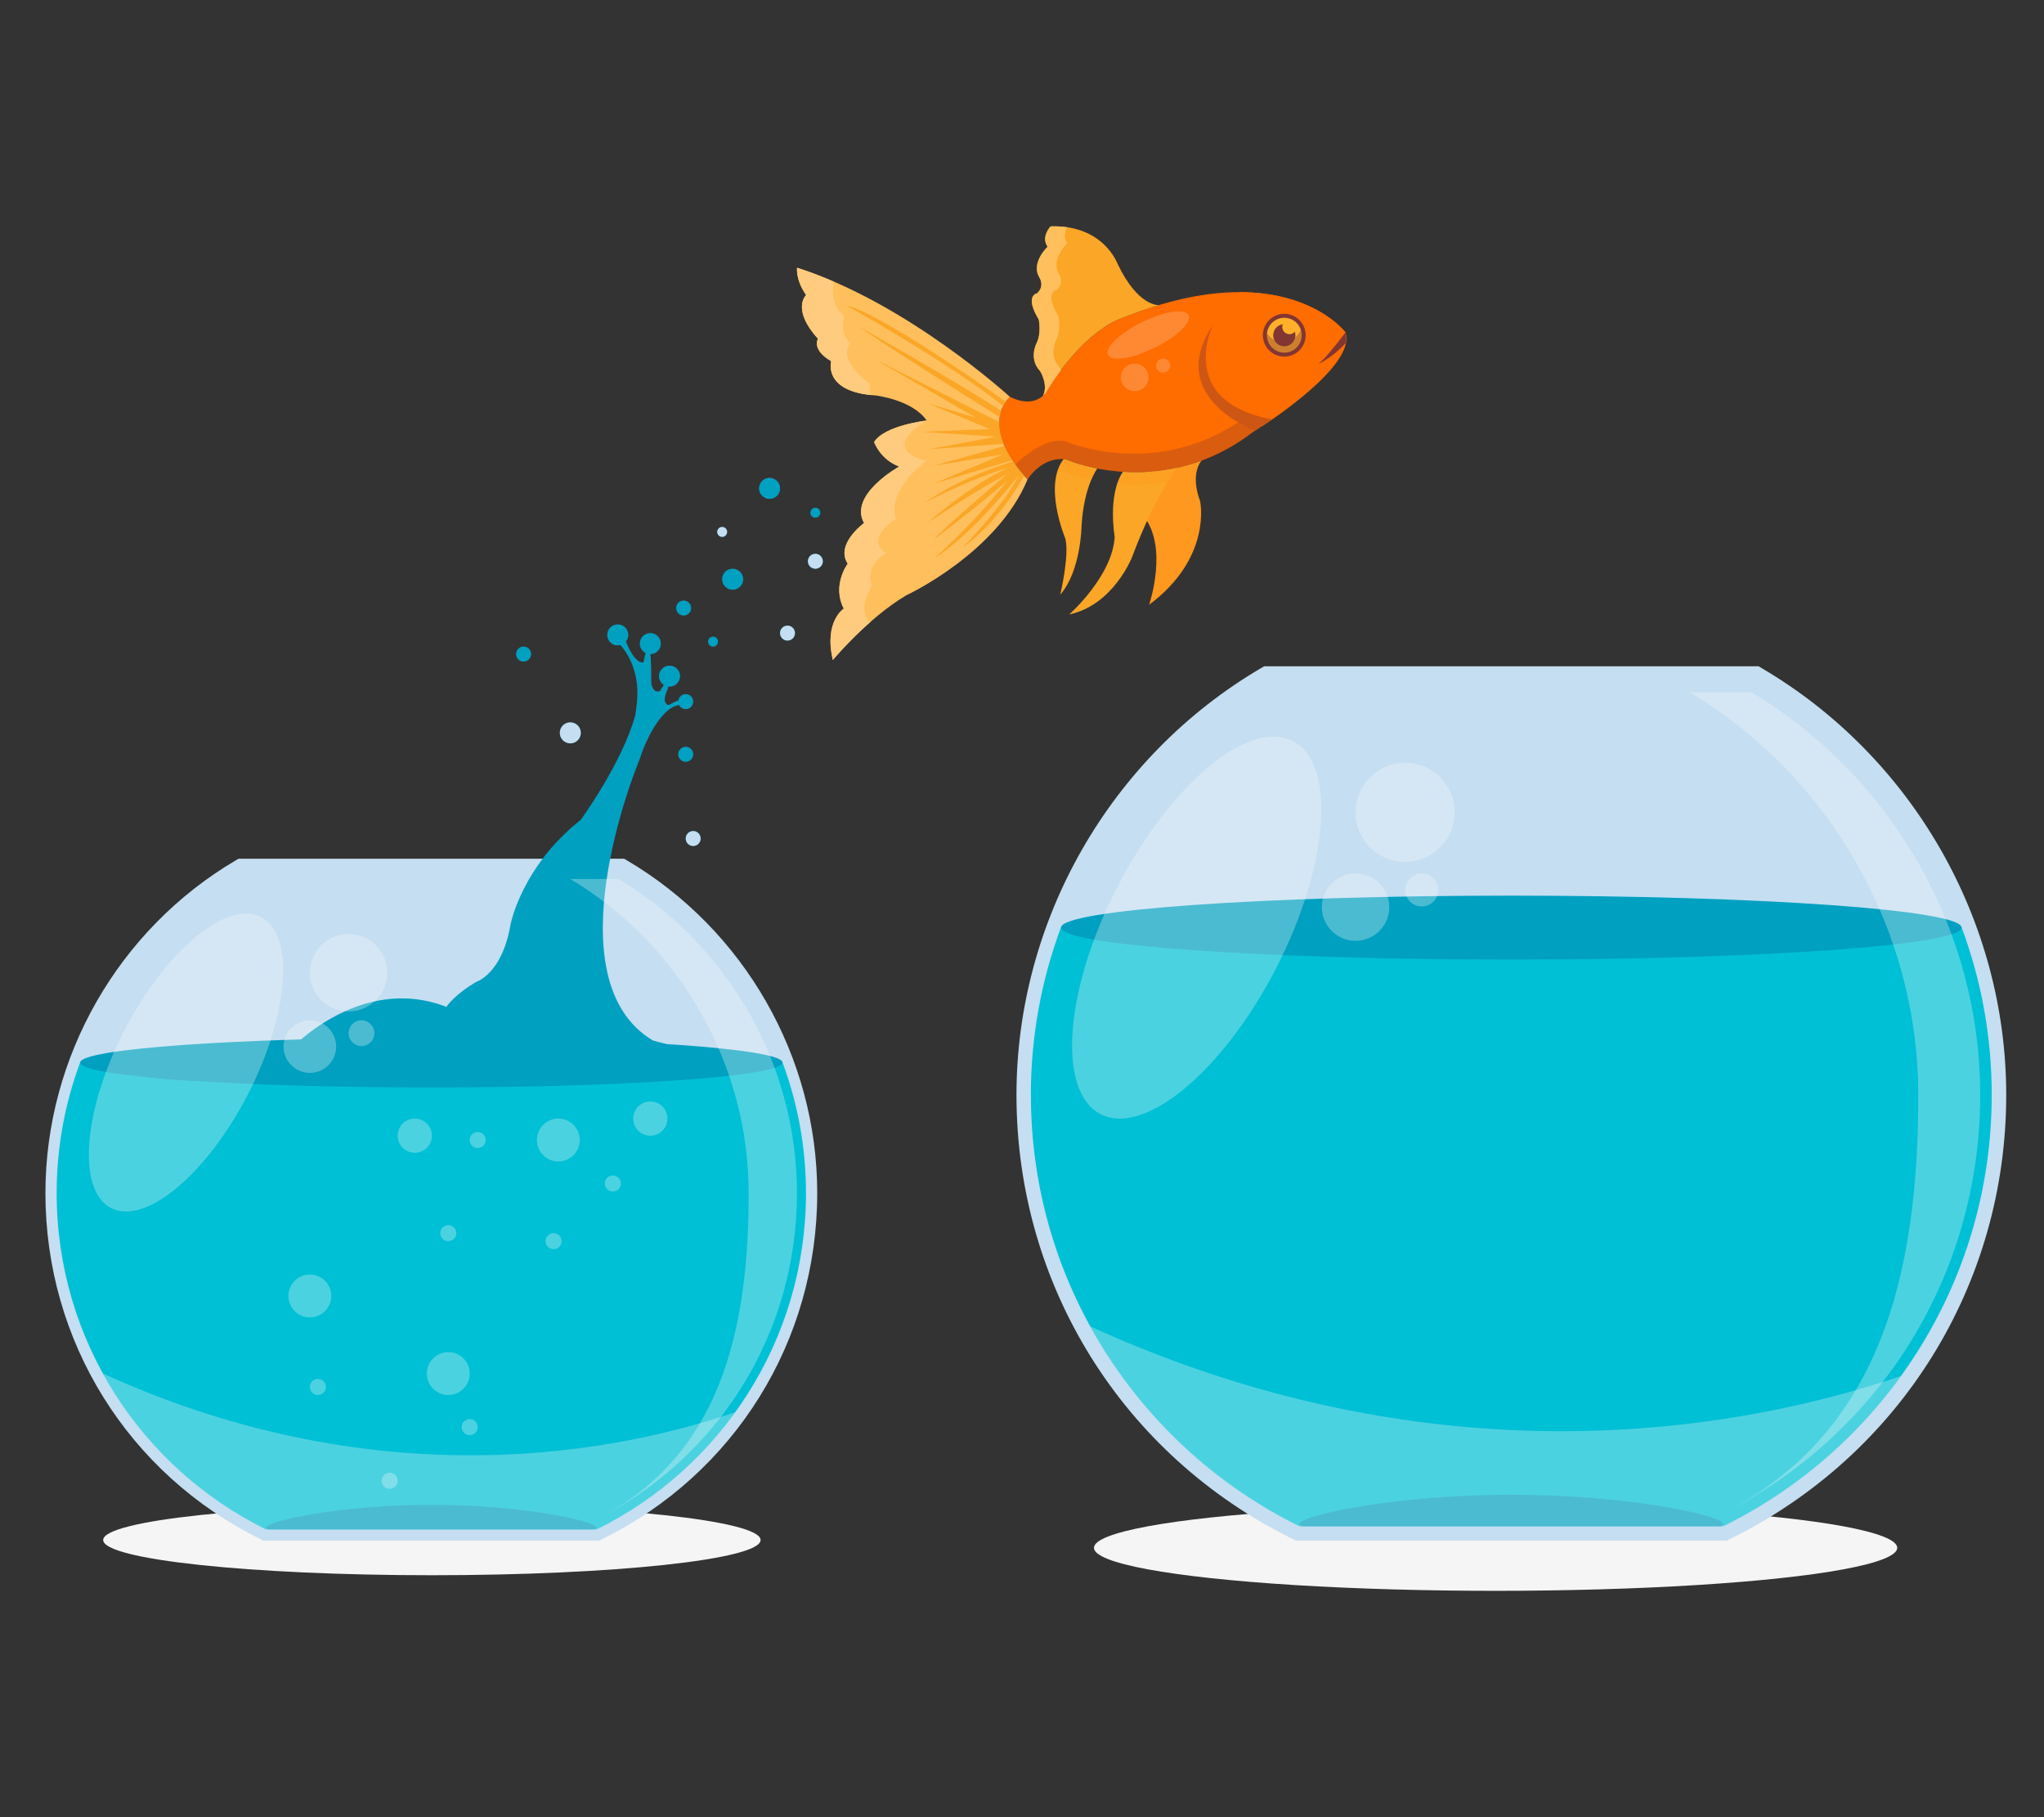
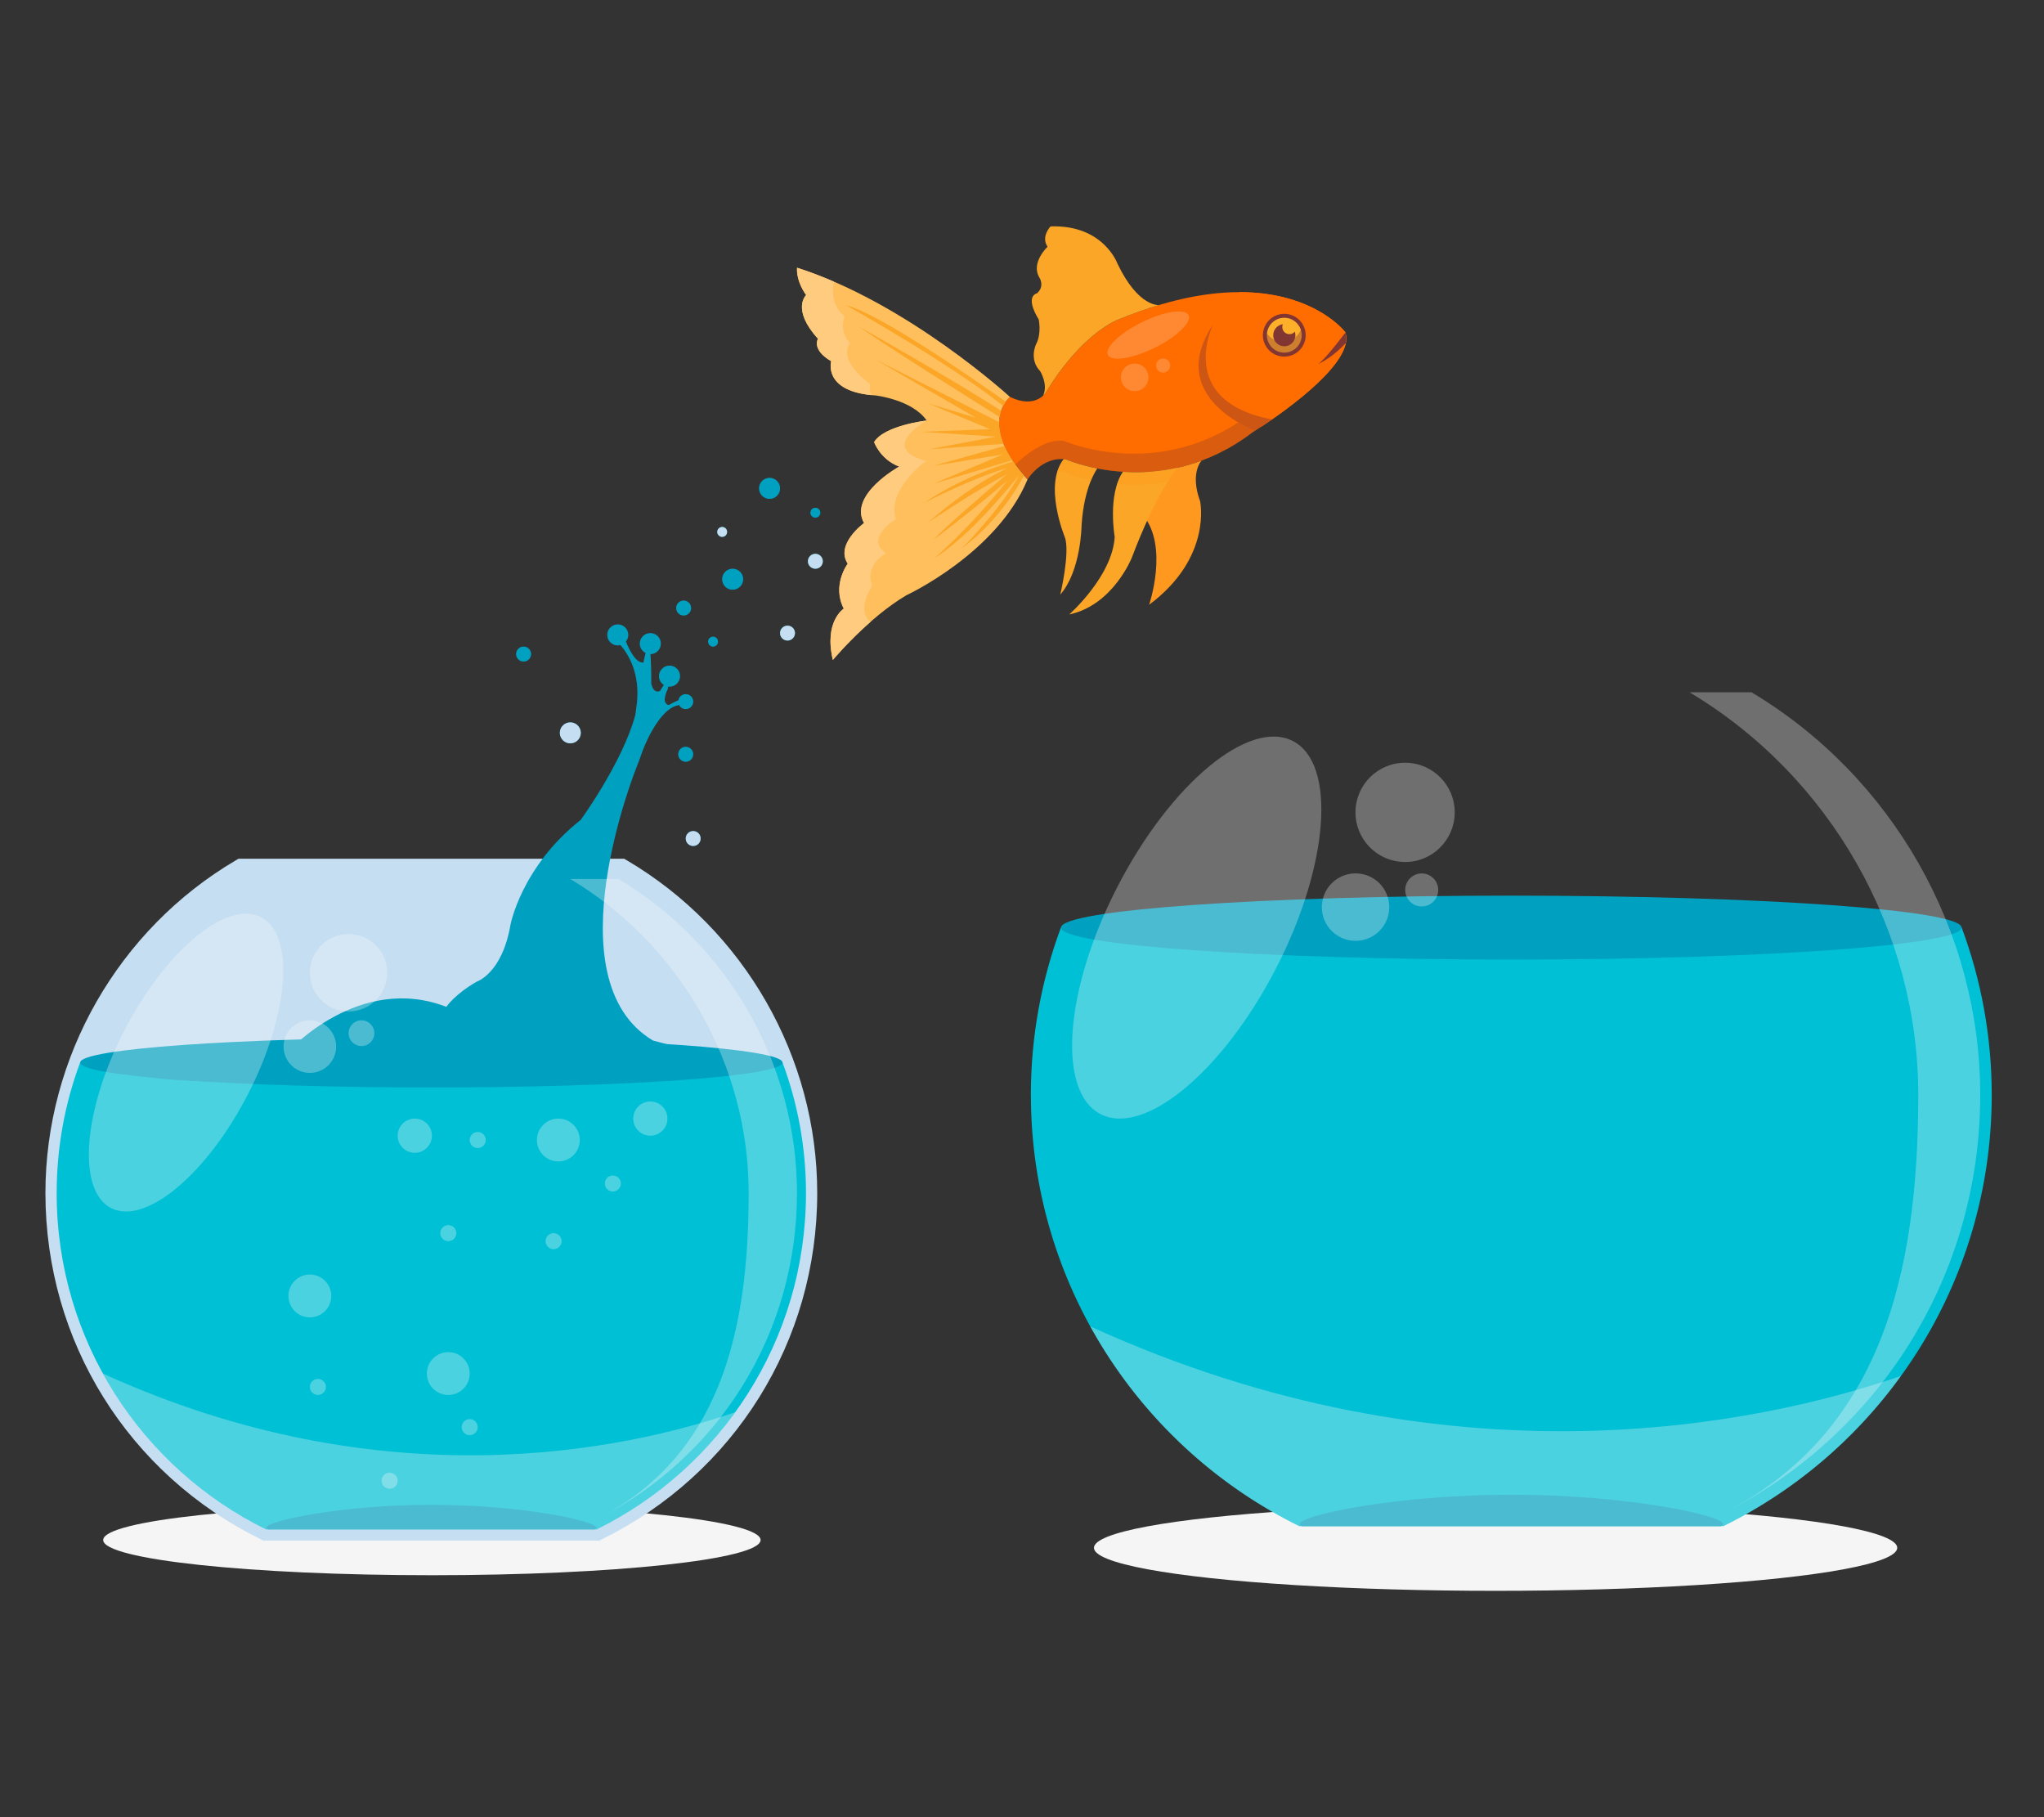
<svg xmlns="http://www.w3.org/2000/svg" viewBox="0 0 540 480">
  <rect x="0" y="0" width="540" height="480" fill="#333333" stroke="none" />
  <defs>
    <style>
      .cls-1 {
        fill: #ff6c00;
      }

      .cls-1, .cls-2, .cls-3, .cls-4, .cls-5, .cls-6, .cls-7, .cls-8, .cls-9, .cls-10, .cls-11, .cls-12, .cls-13, .cls-14, .cls-15, .cls-16, .cls-17, .cls-18, .cls-19 {
        stroke-width: 0px;
      }

      .cls-2 {
        fill: #00c0d5;
      }

      .cls-3, .cls-4, .cls-9, .cls-10 {
        mix-blend-mode: multiply;
      }

      .cls-3, .cls-7, .cls-20 {
        opacity: .3;
      }

      .cls-3, .cls-9, .cls-13 {
        fill: #823632;
      }

      .cls-21 {
        isolation: isolate;
      }

      .cls-4, .cls-9, .cls-10 {
        opacity: .4;
      }

      .cls-4, .cls-11 {
        fill: #ff981e;
      }

      .cls-5 {
        fill: #f5f5f5;
      }

      .cls-6 {
        fill: none;
      }

      .cls-7, .cls-18 {
        fill: #fcfcfc;
      }

      .cls-8 {
        fill: #fba626;
      }

      .cls-10, .cls-16 {
        fill: #00a0c1;
      }

      .cls-12 {
        fill: #ffb02a;
      }

      .cls-14 {
        fill: #c5def1;
      }

      .cls-15 {
        fill: #ffbf5c;
      }

      .cls-17 {
        fill: #fff;
        opacity: .2;
      }

      .cls-19 {
        fill: #ffcb7e;
      }
    </style>
  </defs>
  <g class="cls-21">
    <g id="Layer_2" data-name="Layer 2">
      <g id="Layer_2-2" data-name="Layer 2">
        <g>
          <g>
            <path class="cls-5" d="m200.94,406.79c0,5.14-38.88,9.3-86.84,9.3s-86.84-4.16-86.84-9.3,38.88-9.3,86.84-9.3,86.84,4.16,86.84,9.3Z" />
            <ellipse class="cls-5" cx="395.12" cy="408.85" rx="106.11" ry="11.36" />
            <g>
              <path class="cls-14" d="m158.33,406.94h-88.76l-.62-.31c-35.13-17.31-56.95-52.37-56.95-91.49,0-35.95,19.28-69.63,50.31-87.9l.7-.41h101.88l.7.41c31.04,18.27,50.31,51.95,50.31,87.9,0,39.12-21.82,74.18-56.95,91.49l-.62.31Z" />
              <path class="cls-2" d="m14.97,315.15c0,38.98,22.54,72.68,55.29,88.82h87.38c32.75-16.14,55.29-49.84,55.29-88.82,0-12.13-2.19-23.74-6.19-34.48H21.16c-3.99,10.74-6.19,22.35-6.19,34.48Z" />
              <path class="cls-16" d="m206.73,280.67c0,3.64-41.54,6.58-92.77,6.58s-92.78-2.95-92.78-6.58,41.54-6.58,92.78-6.58,92.77,2.95,92.77,6.58Z" />
              <g>
                <path class="cls-16" d="m168.15,202.68c.66-1.68,1.21-3.19,1.7-4.62v.02s4.06-11.01,9.5-11.84c0,0,.02-.02.05-.05.32.65.99,1.11,1.76,1.11,1.09,0,1.97-.88,1.97-1.97s-.88-1.97-1.97-1.97c-.96,0-1.76.69-1.93,1.61-.57.24-1.39.64-2.55,1.28,0,0-2.21-.19-.28-4.24,0,0,.08-.3.15-.67.11.01.22.03.33.03,1.53,0,2.77-1.24,2.77-2.77s-1.24-2.77-2.77-2.77-2.77,1.24-2.77,2.77c0,.98.52,1.84,1.29,2.33-.28.4-.63.93-1.04,1.62,0,0-1.69.92-2.32-2.03h0c0-3.77-.07-6.26-.22-7.74,1.52,0,2.76-1.24,2.76-2.77s-1.24-2.77-2.77-2.77-2.77,1.24-2.77,2.77c0,1.08.63,2.01,1.54,2.47-.19.67-.38,1.53-.57,2.5,0,0-2.12.84-4.66-5.53.39-.48.63-1.08.63-1.74,0-1.53-1.24-2.77-2.77-2.77s-2.77,1.24-2.77,2.77,1.24,2.77,2.77,2.77c.25,0,.48-.04.71-.1,1.64,1.84,5.46,7.19,4.28,15.97-.2,1.5-.33,2.48-.33,2.48-3.33,12.48-14.43,27.74-14.43,27.74-15.81,12.49-18.59,27.79-18.59,27.79-2.22,12.81-8.88,14.93-8.88,14.93-5.83,3.33-8.05,6.66-8.05,6.66-23.03-8.88-41.62,11.65-41.62,11.65-31.35.55-48.87,3.08-48.87,3.08,6.38,6.96,50.82,4.74,50.82,4.74l20.25-4.48,13.32-1.36,14.7,4.14s29.41.56,30.24.56,16.08-3.25,16.08-3.25c18.09,1.94,25.26-1.44,25.26-1.44-10.3-.43-25.6-4.74-25.6-4.74-26.99-16.09-4.36-72.14-4.36-72.14Z" />
                <path class="cls-16" d="m150.67,196.35c1.53,0,2.77-1.24,2.77-2.77s-1.24-2.77-2.77-2.77-2.77,1.24-2.77,2.77,1.24,2.77,2.77,2.77Z" />
                <path class="cls-16" d="m190.79,153c0,1.53,1.24,2.77,2.77,2.77s2.77-1.24,2.77-2.77-1.24-2.77-2.77-2.77-2.77,1.24-2.77,2.77Z" />
                <path class="cls-16" d="m203.31,126.23c-1.53,0-2.77,1.24-2.77,2.77s1.24,2.77,2.77,2.77,2.77-1.24,2.77-2.77-1.24-2.77-2.77-2.77Z" />
                <path class="cls-16" d="m188.38,170.79c.72,0,1.3-.58,1.3-1.31s-.58-1.3-1.3-1.3-1.3.58-1.3,1.3.58,1.31,1.3,1.31Z" />
                <path class="cls-16" d="m190.79,141.81c.72,0,1.3-.58,1.3-1.31s-.58-1.3-1.3-1.3-1.3.58-1.3,1.3.58,1.31,1.3,1.31Z" />
                <path class="cls-16" d="m226.14,158.64c-.72,0-1.3.58-1.3,1.3s.58,1.31,1.3,1.31,1.3-.58,1.3-1.31-.58-1.3-1.3-1.3Z" />
                <path class="cls-16" d="m215.41,136.74c.72,0,1.3-.58,1.3-1.31s-.58-1.3-1.3-1.3-1.3.58-1.3,1.3.58,1.31,1.3,1.31Z" />
                <path class="cls-16" d="m180.61,162.58c1.09,0,1.97-.88,1.97-1.97s-.88-1.97-1.97-1.97-1.97.88-1.97,1.97.88,1.97,1.97,1.97Z" />
                <circle class="cls-16" cx="215.41" cy="148.26" r="1.97" />
                <path class="cls-16" d="m208.05,165.26c-1.09,0-1.97.88-1.97,1.97s.88,1.97,1.97,1.97,1.97-.88,1.97-1.97-.88-1.97-1.97-1.97Z" />
                <path class="cls-16" d="m138.33,174.74c1.09,0,1.97-.88,1.97-1.97s-.88-1.97-1.97-1.97-1.97.88-1.97,1.97.88,1.97,1.97,1.97Z" />
                <path class="cls-16" d="m181.16,221.49c0,1.09.88,1.97,1.97,1.97s1.97-.88,1.97-1.97-.88-1.97-1.97-1.97-1.97.88-1.97,1.97Z" />
                <path class="cls-16" d="m183.13,199.24c0-1.09-.88-1.97-1.97-1.97s-1.97.88-1.97,1.97.88,1.97,1.97,1.97,1.97-.88,1.97-1.97Z" />
                <path class="cls-14" d="m150.67,196.35c1.53,0,2.77-1.24,2.77-2.77s-1.24-2.77-2.77-2.77-2.77,1.24-2.77,2.77,1.24,2.77,2.77,2.77Z" />
                <path class="cls-10" d="m190.79,153c0,1.53,1.24,2.77,2.77,2.77s2.77-1.24,2.77-2.77-1.24-2.77-2.77-2.77-2.77,1.24-2.77,2.77Z" />
                <path class="cls-10" d="m203.31,126.23c-1.53,0-2.77,1.24-2.77,2.77s1.24,2.77,2.77,2.77,2.77-1.24,2.77-2.77-1.24-2.77-2.77-2.77Z" />
                <path class="cls-10" d="m188.38,170.79c.72,0,1.3-.58,1.3-1.31s-.58-1.3-1.3-1.3-1.3.58-1.3,1.3.58,1.31,1.3,1.31Z" />
                <path class="cls-14" d="m190.79,141.81c.72,0,1.3-.58,1.3-1.31s-.58-1.3-1.3-1.3-1.3.58-1.3,1.3.58,1.31,1.3,1.31Z" />
                <path class="cls-10" d="m226.14,158.64c-.72,0-1.3.58-1.3,1.3s.58,1.31,1.3,1.31,1.3-.58,1.3-1.31-.58-1.3-1.3-1.3Z" />
                <path class="cls-10" d="m215.41,136.74c.72,0,1.3-.58,1.3-1.31s-.58-1.3-1.3-1.3-1.3.58-1.3,1.3.58,1.31,1.3,1.31Z" />
                <path class="cls-10" d="m180.61,162.58c1.09,0,1.97-.88,1.97-1.97s-.88-1.97-1.97-1.97-1.97.88-1.97,1.97.88,1.97,1.97,1.97Z" />
                <circle class="cls-14" cx="215.41" cy="148.26" r="1.97" />
                <path class="cls-14" d="m208.05,165.26c-1.09,0-1.97.88-1.97,1.97s.88,1.97,1.97,1.97,1.97-.88,1.97-1.97-.88-1.97-1.97-1.97Z" />
                <path class="cls-10" d="m138.33,174.74c1.09,0,1.97-.88,1.97-1.97s-.88-1.97-1.97-1.97-1.97.88-1.97,1.97.88,1.97,1.97,1.97Z" />
                <path class="cls-14" d="m181.16,221.49c0,1.09.88,1.97,1.97,1.97s1.97-.88,1.97-1.97-.88-1.97-1.97-1.97-1.97.88-1.97,1.97Z" />
                <path class="cls-10" d="m183.13,199.24c0-1.09-.88-1.97-1.97-1.97s-1.97.88-1.97,1.97.88,1.97,1.97,1.97,1.97-.88,1.97-1.97Z" />
              </g>
              <path class="cls-16" d="m113.95,397.49c-24.09,0-43.62,4.31-43.62,6.02,0,.16.17.31.48.46h86.28c.32-.15.48-.3.48-.46,0-1.71-19.53-6.02-43.62-6.02Z" />
              <g>
                <path class="cls-7" d="m65.48,289.09c-10.94,21.22-27.12,34.65-36.14,30.01-9.02-4.65-7.46-25.62,3.48-46.84,10.94-21.22,27.12-34.65,36.14-30.01,9.02,4.65,7.46,25.62-3.48,46.84Z" />
                <path class="cls-7" d="m163.43,232.19h-12.76c29.08,17.39,47.12,49.11,47.12,82.96,0,36.88-7.71,69.95-40.71,86.44,33-16.49,53.47-49.56,53.47-86.44,0-33.85-18.04-65.57-47.12-82.96Z" />
                <path class="cls-7" d="m102.31,256.94c0,5.65-4.58,10.23-10.23,10.23s-10.23-4.58-10.23-10.23,4.58-10.23,10.23-10.23,10.23,4.58,10.23,10.23Z" />
                <path class="cls-7" d="m88.81,276.45c0,3.84-3.11,6.95-6.95,6.95s-6.95-3.11-6.95-6.95,3.11-6.95,6.95-6.95,6.95,3.11,6.95,6.95Z" />
                <path class="cls-7" d="m98.9,272.91c0,1.88-1.52,3.4-3.4,3.4s-3.41-1.52-3.41-3.4,1.52-3.4,3.41-3.4,3.4,1.52,3.4,3.4Z" />
              </g>
-               <path class="cls-14" d="m456.18,406.94h-113.82l-.79-.39c-45.05-22.2-73.03-67.15-73.03-117.31,0-46.1,24.72-89.29,64.52-112.71l.9-.53h130.64l.9.53c39.8,23.43,64.52,66.62,64.52,112.71,0,50.16-27.98,95.12-73.03,117.31l-.79.39Z" />
              <path class="cls-2" d="m272.35,289.23c0,49.98,28.91,93.2,70.9,113.89h112.04c42-20.7,70.9-63.91,70.9-113.89,0-15.56-2.81-30.45-7.94-44.22h-237.97c-5.12,13.77-7.94,28.66-7.94,44.22Z" />
              <path class="cls-16" d="m518.23,245.02c0,4.66-53.26,8.44-118.96,8.44s-118.96-3.78-118.96-8.44,53.26-8.44,118.96-8.44,118.96,3.78,118.96,8.44Z" />
              <path class="cls-16" d="m399.27,394.82c-30.89,0-55.94,5.53-55.94,7.72,0,.2.21.4.62.59h110.64c.4-.19.62-.39.62-.59,0-2.19-25.04-7.72-55.94-7.72Z" />
              <g>
                <path class="cls-7" d="m337.1,255.81c-14.03,27.21-34.77,44.44-46.34,38.48-11.57-5.96-9.57-32.85,4.46-60.07,14.03-27.21,34.77-44.44,46.34-38.48,11.57,5.96,9.57,32.85-4.46,60.07Z" />
                <path class="cls-7" d="m462.71,182.86h-16.36c37.3,22.3,60.43,62.98,60.43,106.38,0,47.29-9.89,89.7-52.2,110.84,42.32-21.14,68.57-63.55,68.57-110.84,0-43.4-23.13-84.08-60.43-106.38Z" />
                <path class="cls-7" d="m502.2,363.46c-37.75,12.92-119.12,30.27-214.17-13.1,12.54,22.75,31.84,41.25,55.22,52.77h112.04c18.7-9.22,34.8-22.91,46.91-39.67Z" />
                <circle class="cls-7" cx="371.23" cy="214.59" r="13.11" transform="translate(152.23 583.24) rotate(-89.32)" />
                <circle class="cls-7" cx="358.12" cy="239.61" r="8.91" />
                <path class="cls-7" d="m379.96,235.07c0,2.41-1.95,4.37-4.36,4.37s-4.36-1.96-4.36-4.37,1.96-4.36,4.36-4.36,4.36,1.96,4.36,4.36Z" />
              </g>
              <path class="cls-7" d="m194.23,373.03c-29.44,10.08-92.9,23.61-167.02-10.21,9.78,17.74,24.83,32.17,43.06,41.15h87.38c14.59-7.19,27.14-17.87,36.59-30.94Z" />
              <g class="cls-20">
                <path class="cls-18" d="m153.17,301.13c0,3.12-2.53,5.66-5.66,5.66s-5.66-2.53-5.66-5.66,2.53-5.66,5.66-5.66,5.66,2.53,5.66,5.66Z" />
                <circle class="cls-18" cx="81.86" cy="342.32" r="5.66" />
                <path class="cls-18" d="m124.09,362.82c0,3.12-2.53,5.66-5.66,5.66s-5.66-2.53-5.66-5.66,2.53-5.66,5.66-5.66,5.66,2.53,5.66,5.66Z" />
                <path class="cls-18" d="m114.1,299.99c0,2.5-2.03,4.52-4.52,4.52s-4.52-2.02-4.52-4.52,2.02-4.52,4.52-4.52,4.52,2.02,4.52,4.52Z" />
                <path class="cls-18" d="m176.33,295.47c0,2.5-2.03,4.52-4.52,4.52s-4.52-2.02-4.52-4.52,2.02-4.52,4.52-4.52,4.52,2.02,4.52,4.52Z" />
                <circle class="cls-18" cx="146.25" cy="327.85" r="2.12" />
                <circle class="cls-18" cx="126.21" cy="301.13" r="2.12" />
                <path class="cls-18" d="m164.03,312.62c0,1.17-.95,2.12-2.12,2.12s-2.12-.95-2.12-2.12.95-2.12,2.12-2.12,2.12.95,2.12,2.12Z" />
                <circle class="cls-18" cx="118.43" cy="325.73" r="2.12" />
                <circle class="cls-18" cx="83.98" cy="366.35" r="2.12" />
                <circle class="cls-18" cx="124.09" cy="376.97" r="2.12" />
                <circle class="cls-18" cx="102.94" cy="391.13" r="2.12" />
              </g>
              <path class="cls-10" d="m161.2,226.84c2.61-13.42,6.94-24.16,6.94-24.16.66-1.68,1.21-3.19,1.7-4.62v.02s4.06-11.01,9.5-11.84c0,0,.02-.02.05-.05.32.65.99,1.11,1.76,1.11,1.09,0,1.97-.88,1.97-1.97s-.88-1.97-1.97-1.97c-.96,0-1.76.69-1.93,1.61-.57.24-1.39.64-2.55,1.28,0,0-2.21-.19-.28-4.24,0,0,.08-.3.15-.67.11.01.22.03.33.03,1.53,0,2.77-1.24,2.77-2.77s-1.24-2.77-2.77-2.77-2.77,1.24-2.77,2.77c0,.98.52,1.84,1.29,2.33-.28.4-.63.93-1.04,1.62,0,0-1.69.92-2.32-2.03h0c0-3.77-.07-6.26-.22-7.74,1.52,0,2.76-1.24,2.76-2.77s-1.24-2.77-2.77-2.77-2.77,1.24-2.77,2.77c0,1.08.63,2.01,1.54,2.47-.19.67-.38,1.53-.57,2.5,0,0-2.12.84-4.66-5.53.39-.48.63-1.08.63-1.74,0-1.53-1.24-2.77-2.77-2.77s-2.77,1.24-2.77,2.77,1.24,2.77,2.77,2.77c.25,0,.48-.04.71-.1,1.64,1.84,5.46,7.19,4.28,15.97-.2,1.5-.33,2.48-.33,2.48-3.33,12.48-14.43,27.74-14.43,27.74-4.23,3.34-7.53,6.89-10.09,10.29h17.85Z" />
            </g>
            <g>
              <path class="cls-1" d="m355.4,87.73s-16.19-21.41-60.06-3.27c0,0-9.36,3.33-18.97,19.15,0,0-2.75,4.56-9.57,1.22,0,0-8.86,7.06,4.65,21.81,0,0,3.78-6.22,10.17-5.3,0,0,25.24,11.24,49.31-7.17,0,0,27.8-17.09,24.47-26.44Z" />
              <path class="cls-1" d="m355.4,87.73s-8-10.58-27.99-10.56c-23.01,23.46-1.49,32.99,5.96,35.44,6.71-4.43,24.75-17.23,22.03-24.87Z" />
              <path class="cls-8" d="m274.41,84.38s.8,3.67-.64,6.43c0,0-2.05,4.01,1.02,7.22,0,0,2.2,3.54.78,6.48.54-.49.79-.9.79-.9,9.61-15.82,18.97-19.15,18.97-19.15,3.84-1.59,7.47-2.87,10.9-3.89h0s-5.44.7-11.01-10.93c0,0-3.68-10.32-17.68-9.84,0,0-2.62,2.73-.78,5.37,0,0-4.52,4.23-2.17,8.13,0,0,1.54,2.3-.66,4.2,0,0-3.34.55.48,6.88Z" />
              <path class="cls-8" d="m289.88,123.74c-5.12-1-8.27-2.4-8.27-2.4-.2-.03-.39-.05-.59-.07-5.42,6.82.27,20.56.27,20.56,1.5,3.92-1.18,15.24-1.18,15.24,5.51-6.31,5.63-18.29,5.63-18.29.63-10.43,4.14-15.04,4.14-15.04h0Z" />
              <path class="cls-11" d="m317.45,121.66h0c-5.05,1.87-9.92,2.73-14.37,2.99-3.62,4.95-1.09,11.46-1.09,11.46,6.86,8.27,1.59,23.64,1.59,23.64,16.79-12.52,13.47-27.37,13.47-27.37-2.76-7.51.4-10.72.4-10.72Z" />
-               <path class="cls-4" d="m315.12,122.45c-4.22,1.32-8.28,1.98-12.04,2.2-1.18,1.61-1.7,3.39-1.88,5.06-.02,1.49.06,2.84.15,3.93.26,1.49.64,2.48.64,2.48,1.8,2.17,2.76,4.84,3.21,7.59.68-1.28,1.01-2.12,1.01-2.12,3.44-9.15,6.68-15.37,8.91-19.13Z" />
              <path class="cls-8" d="m296.68,124.63c-4.15,6.02-2.19,17.21-2.19,17.21-.63,10.43-12.02,20.47-12.02,20.47,11.62-2.46,16.57-15.07,16.57-15.07,6.29-16.72,11.9-23.66,11.9-23.66h0c-5.19,1.14-10.04,1.32-14.26,1.05Z" />
              <path class="cls-15" d="m266.8,104.83s-27.08-24.82-56.22-34.11c0,0-.46,3.14,2.39,7.22,0,0-3.98,3.71,3.13,11.54,0,0-1.79,2.87,3.49,5.93,0,0-2.33,8.14,11.75,9.05,0,0,9.69,1.11,13.48,6.63,0,0-11.19,1.27-13.89,5.69,0,0,1.62,4.59,6.62,6.47,0,0-13.46,7.44-9.28,14.92,0,0-7.69,5.56-4.31,10.73,0,0-4.26,5.67-1.04,11.87,0,0-5.3,3.35-2.89,13.56,0,0,9.17-11.04,19.45-17.11,0,0,23.89-11.05,31.98-30.57-13.51-14.75-4.65-21.81-4.65-21.81Z" />
              <g>
                <path class="cls-19" d="m210.58,70.72s-.46,3.14,2.39,7.22c0,0-3.98,3.71,3.13,11.54,0,0-1.79,2.87,3.49,5.93,0,0-2.2,7.71,10.67,8.96-.85-1.54-.33-2.87-.33-2.87-9.28-7.08-5.31-10.77-5.31-10.77-3.18-3.36-1.48-7.18-1.48-7.18-3.31-2.67-3.34-6.5-2.83-9.15-3.2-1.38-6.46-2.63-9.74-3.68Z" />
                <path class="cls-19" d="m244.82,111.08s-11.19,1.27-13.89,5.69c0,0,1.62,4.59,6.62,6.47,0,0-13.46,7.44-9.28,14.92,0,0-7.69,5.56-4.31,10.73,0,0-4.26,5.67-1.04,11.87,0,0-5.3,3.35-2.89,13.56,0,0,4.13-4.96,9.94-10.06-3.95-3.29.47-9.53.47-9.53-2.16-5.61,3.67-8.61,3.67-8.61-5.96-3.85,2.56-9.02,2.56-9.02-2.55-7.71,7.97-15.34,7.97-15.34-12.79-3.47.18-10.67.18-10.67Z" />
              </g>
              <g>
                <path class="cls-8" d="m265.13,117.25c-.9-2.22-1.21-4.14-1.17-5.75l-32.35-16.36,26.22,15.2-12.61-3.77,16.33,6.79-18.01.7,19.64,1.27-17.52,3.31,19.49-1.4Z" />
                <path class="cls-8" d="m270.54,125.62c-1.14-1.32-2.1-2.57-2.9-3.75-4.3,1.31-14.54,4.83-23.36,10.9,0,0,12.93-6.7,21.82-9.1-4.24,1.98-11.4,6.09-20.88,14.31,0,0,12.54-8.43,20.74-12.67-6.16,5.23-16.61,14.2-19.32,17.25,0,0,12.02-9.1,19.51-15.63-9.97,12.62-19.33,20.53-19.33,20.53,8.86-5.59,18.61-17.2,22.37-21.91-4.34,8.43-14.99,19.21-14.99,19.21,9.18-6.83,14.51-15.7,16.35-19.13Z" />
                <path class="cls-8" d="m267.44,121.57c-.88-1.34-1.57-2.6-2.08-3.77l-18.7,5.23,18.28-2.99-18.23,7.71,20.74-6.18Z" />
                <path class="cls-8" d="m265.01,107.2c.22-.43.45-.8.67-1.11-8.29-5.87-33.31-23.22-42.1-25.45,0,0,27.18,15.21,41.43,26.57Z" />
                <path class="cls-8" d="m264.46,108.51c-11.77-7.72-37.64-22.29-37.64-22.29,8.9,6.17,28.97,18.76,37.25,23.92.09-.59.23-1.14.39-1.63Z" />
              </g>
              <path class="cls-12" d="m344.37,89.29c-.41,2.8-3.01,4.74-5.81,4.34-2.8-.41-4.74-3.01-4.33-5.81.41-2.8,3.01-4.74,5.81-4.34,2.8.41,4.74,3.01,4.33,5.81Z" />
              <path class="cls-13" d="m342.19,88.97c-.23,1.6-1.72,2.71-3.32,2.47-1.6-.23-2.71-1.72-2.47-3.32.23-1.6,1.72-2.71,3.32-2.47,1.6.23,2.71,1.72,2.48,3.32Z" />
              <path class="cls-4" d="m310.94,123.57c-5.19,1.14-10.04,1.32-14.26,1.05-.67.97-1.18,2.08-1.57,3.25,3.92.34,8.44.29,13.31-.57,1.56-2.55,2.51-3.73,2.51-3.73Z" />
              <path class="cls-4" d="m281.03,121.28c-.78.98-1.33,2.11-1.69,3.32.57-.03,1.17-.01,1.79.08,0,0,2.68,1.19,7.13,2.16.87-2.1,1.62-3.1,1.62-3.1-5.12-1-8.27-2.4-8.27-2.4-.2-.03-.39-.05-.59-.07Z" />
              <path class="cls-9" d="m336.05,110.78c-25.54-4.8-15.61-24.98-15.61-24.98-10.69,16.04,3.85,24.86,11.02,28.03.81-.51,2.48-1.59,4.59-3.06Z" />
              <g>
                <path class="cls-3" d="m332.18,113.38c-.12.08-.24.16-.35.22.11-.07.22-.14.35-.22Z" />
                <path class="cls-3" d="m331.73,113.67c-.07.05-.14.09-.2.13.06-.04.13-.08.2-.13Z" />
                <path class="cls-3" d="m327.1,111.59c-23.04,15.1-46.04,4.86-46.04,4.86-4.92-.71-10.52,4.03-12.84,6.25.9,1.25,1.97,2.56,3.23,3.95,0,0,3.78-6.22,10.17-5.3,0,0,25.24,11.24,49.31-7.17,0,0,.19-.12.53-.33-1.28-.57-2.8-1.32-4.36-2.25Z" />
                <path class="cls-3" d="m336.05,110.78c-.52.36-1.02.7-1.48,1.02.46-.31.96-.65,1.48-1.02Z" />
                <path class="cls-3" d="m334.55,111.81c-.45.31-.88.59-1.26.84.38-.25.8-.53,1.26-.84Z" />
                <path class="cls-3" d="m333.24,112.68c-.36.24-.68.45-.97.63.28-.18.61-.4.97-.63Z" />
              </g>
-               <path class="cls-15" d="m279.99,97.16c-3.07-3.22-1.02-7.22-1.02-7.22,1.44-2.75.64-6.43.64-6.43-3.82-6.33-.48-6.88-.48-6.88,2.2-1.9.66-4.2.66-4.2-2.35-3.9,2.17-8.13,2.17-8.13-1.11-1.6-.59-3.23,0-4.27-1.34-.2-2.8-.29-4.4-.23,0,0-2.62,2.73-.78,5.37,0,0-4.52,4.23-2.17,8.13,0,0,1.54,2.3-.66,4.2,0,0-3.34.55.48,6.88,0,0,.8,3.67-.64,6.43,0,0-2.05,4.01,1.02,7.22,0,0,2.2,3.54.78,6.48.54-.49.79-.9.79-.9,1.33-2.18,2.64-4.12,3.94-5.85-.18-.38-.32-.6-.32-.6Z" />
              <path class="cls-13" d="m355.43,87.87c-3.39,4.4-5.44,6.89-7.13,8.26,2.32-1.12,4.79-2.87,7.24-5.54.18-.95.16-1.86-.11-2.71Z" />
              <path class="cls-12" d="m342.52,86.65c-.15,1.03-1.11,1.75-2.14,1.6-1.03-.15-1.75-1.11-1.6-2.14.15-1.03,1.11-1.75,2.14-1.6,1.03.15,1.75,1.11,1.6,2.14Z" />
              <path class="cls-9" d="m343.92,86.33c-.6,2.56-3.07,4.28-5.73,3.9-1.75-.26-3.17-1.37-3.89-2.86-.03.14-.06.29-.09.44-.41,2.8,1.53,5.41,4.33,5.81,2.8.41,5.41-1.53,5.81-4.34.15-1.05-.02-2.07-.45-2.95Z" />
              <path class="cls-13" d="m338.48,94.14c-3.08-.45-5.23-3.32-4.78-6.41.45-3.08,3.32-5.23,6.41-4.78,3.08.45,5.23,3.32,4.78,6.41-.45,3.08-3.32,5.23-6.41,4.78Zm1.48-10.15c-2.51-.37-4.86,1.38-5.22,3.89-.36,2.51,1.38,4.86,3.89,5.22,2.51.37,4.86-1.38,5.22-3.89.37-2.51-1.38-4.86-3.89-5.22Z" />
              <path class="cls-17" d="m305.01,91.88c-5.88,2.9-11.4,3.73-12.32,1.87-.92-1.87,3.11-5.73,8.99-8.63,5.88-2.9,11.4-3.73,12.32-1.87.92,1.87-3.1,5.73-8.99,8.63Z" />
              <path class="cls-17" d="m303.37,100.21c-.29,1.99-2.14,3.37-4.13,3.08-1.99-.29-3.37-2.14-3.08-4.13.29-1.99,2.14-3.37,4.13-3.08,1.99.29,3.37,2.14,3.08,4.13Z" />
              <path class="cls-17" d="m309.13,96.83c-.15,1.02-1.1,1.73-2.12,1.58-1.02-.15-1.73-1.1-1.58-2.12.15-1.02,1.1-1.73,2.12-1.58,1.02.15,1.73,1.1,1.58,2.12Z" />
            </g>
          </g>
          <rect class="cls-6" width="540" height="480" />
        </g>
      </g>
    </g>
  </g>
</svg>